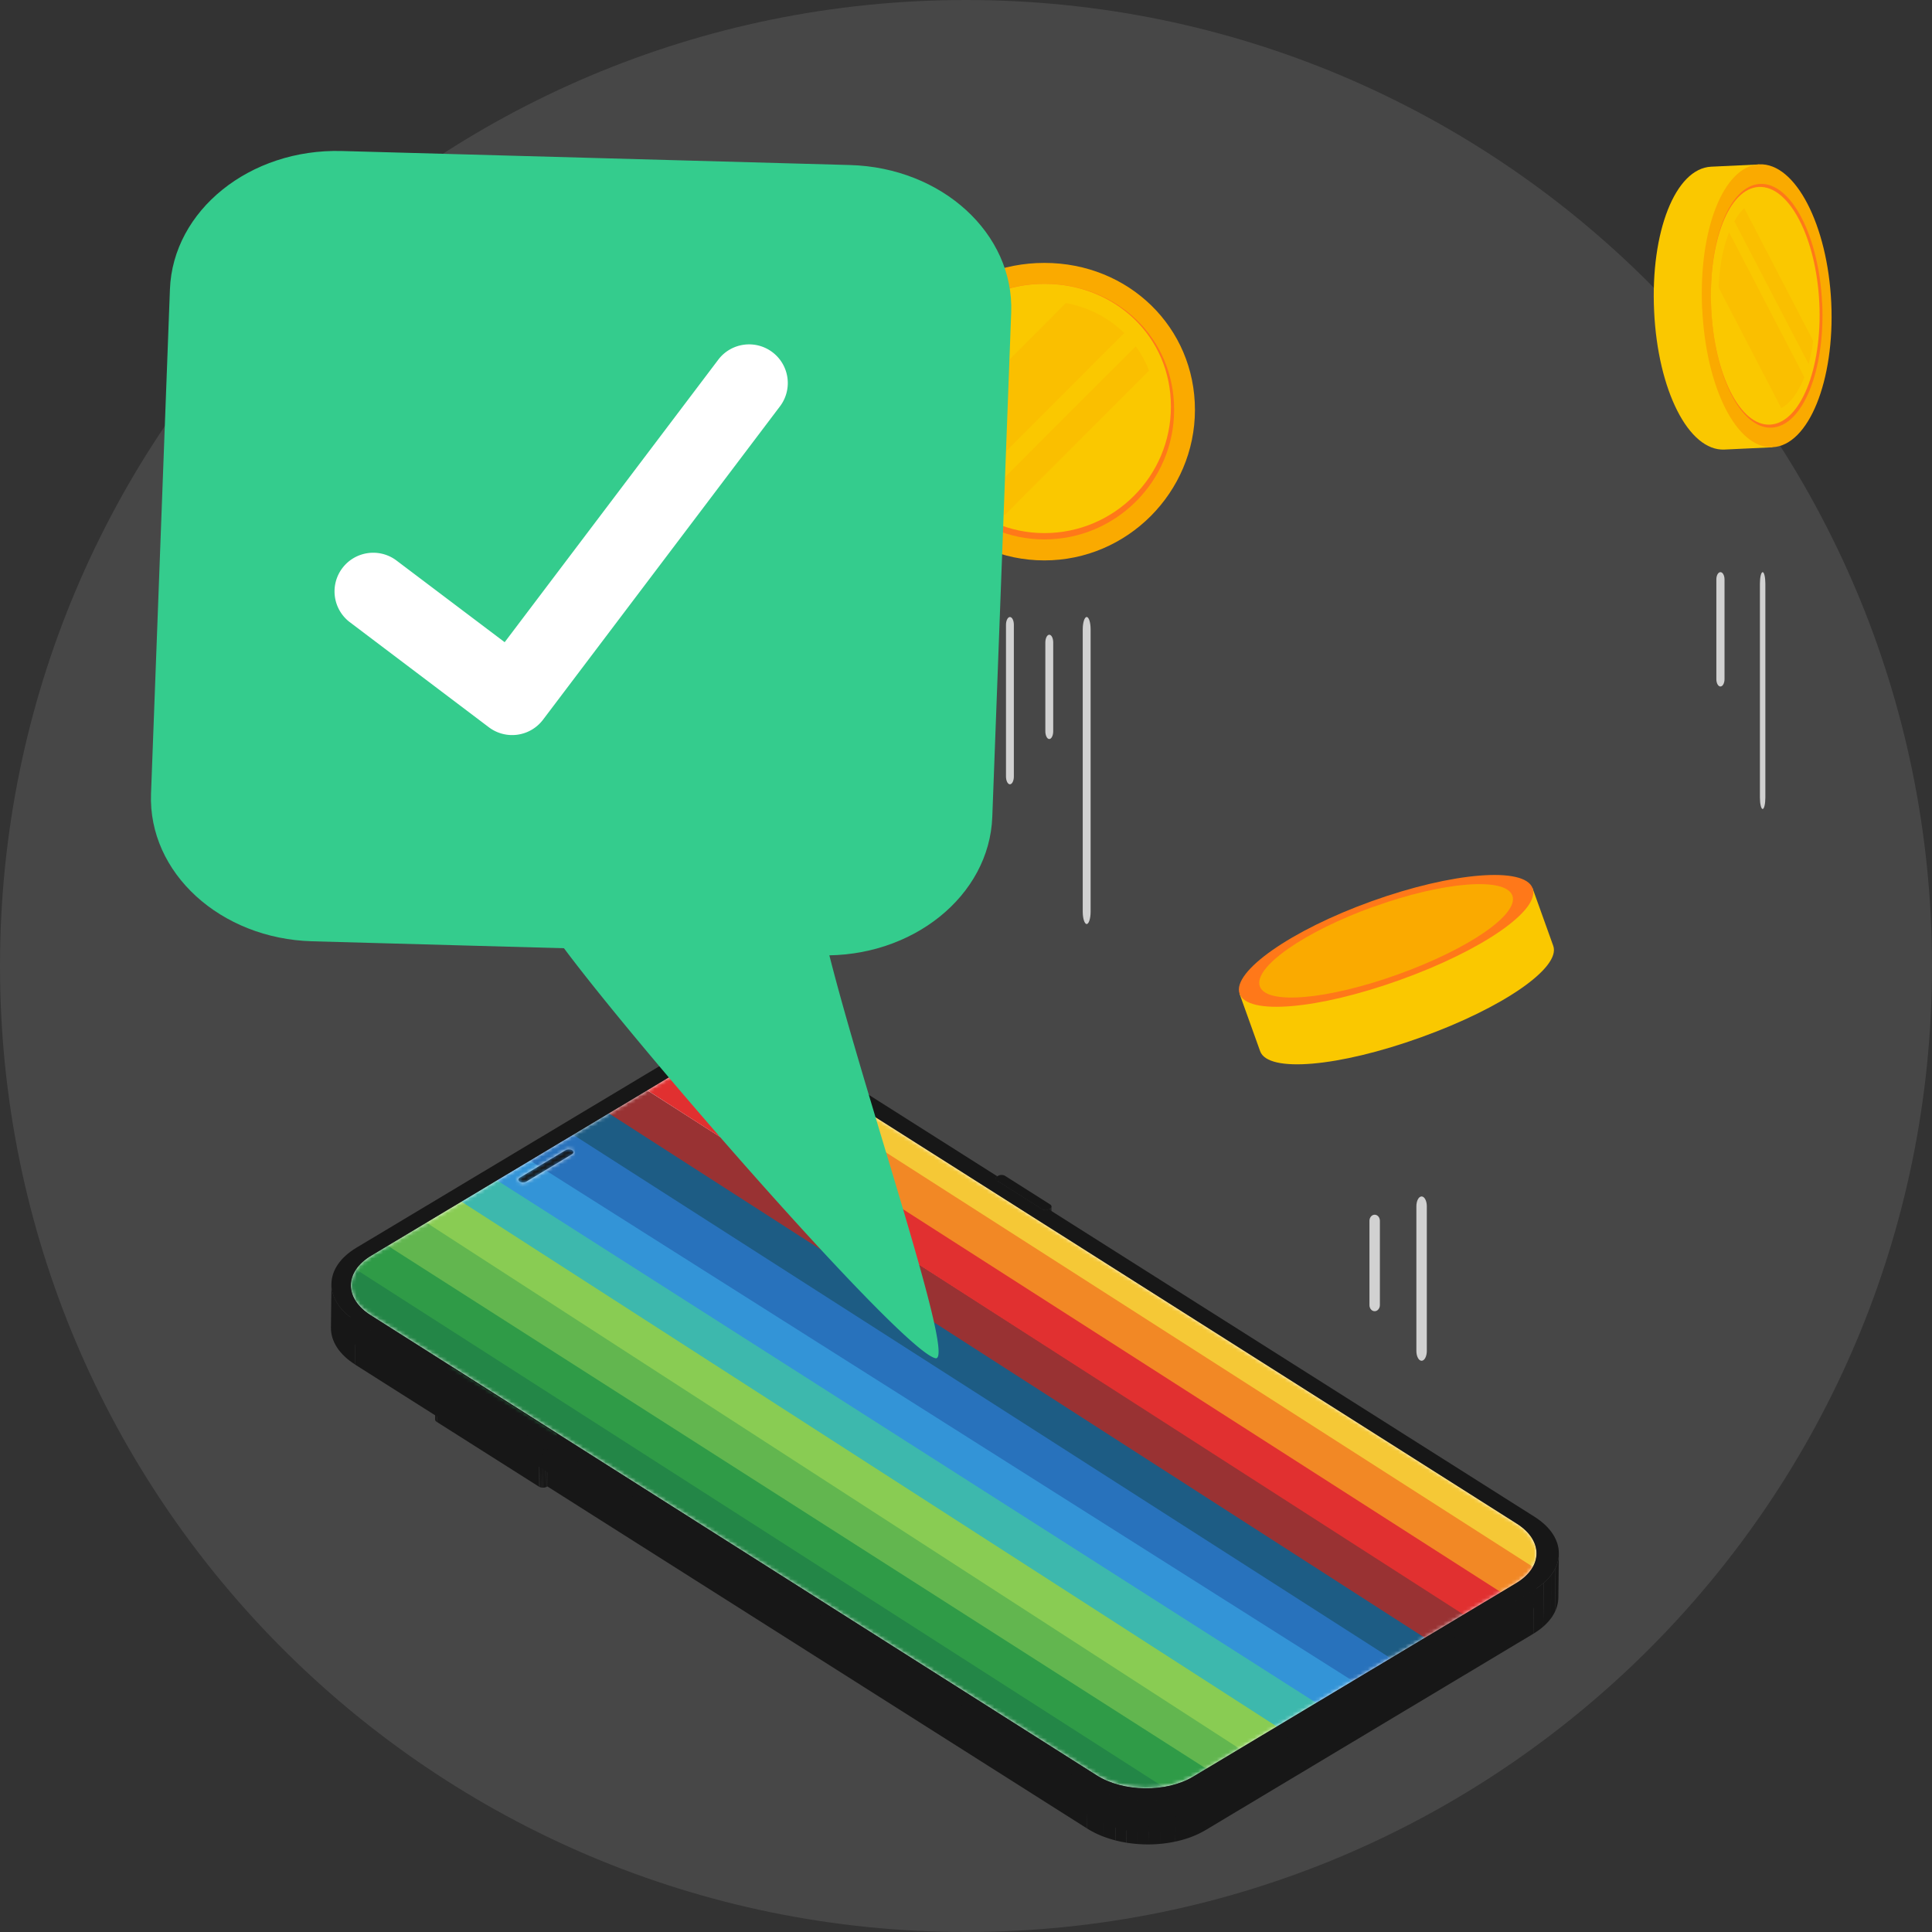
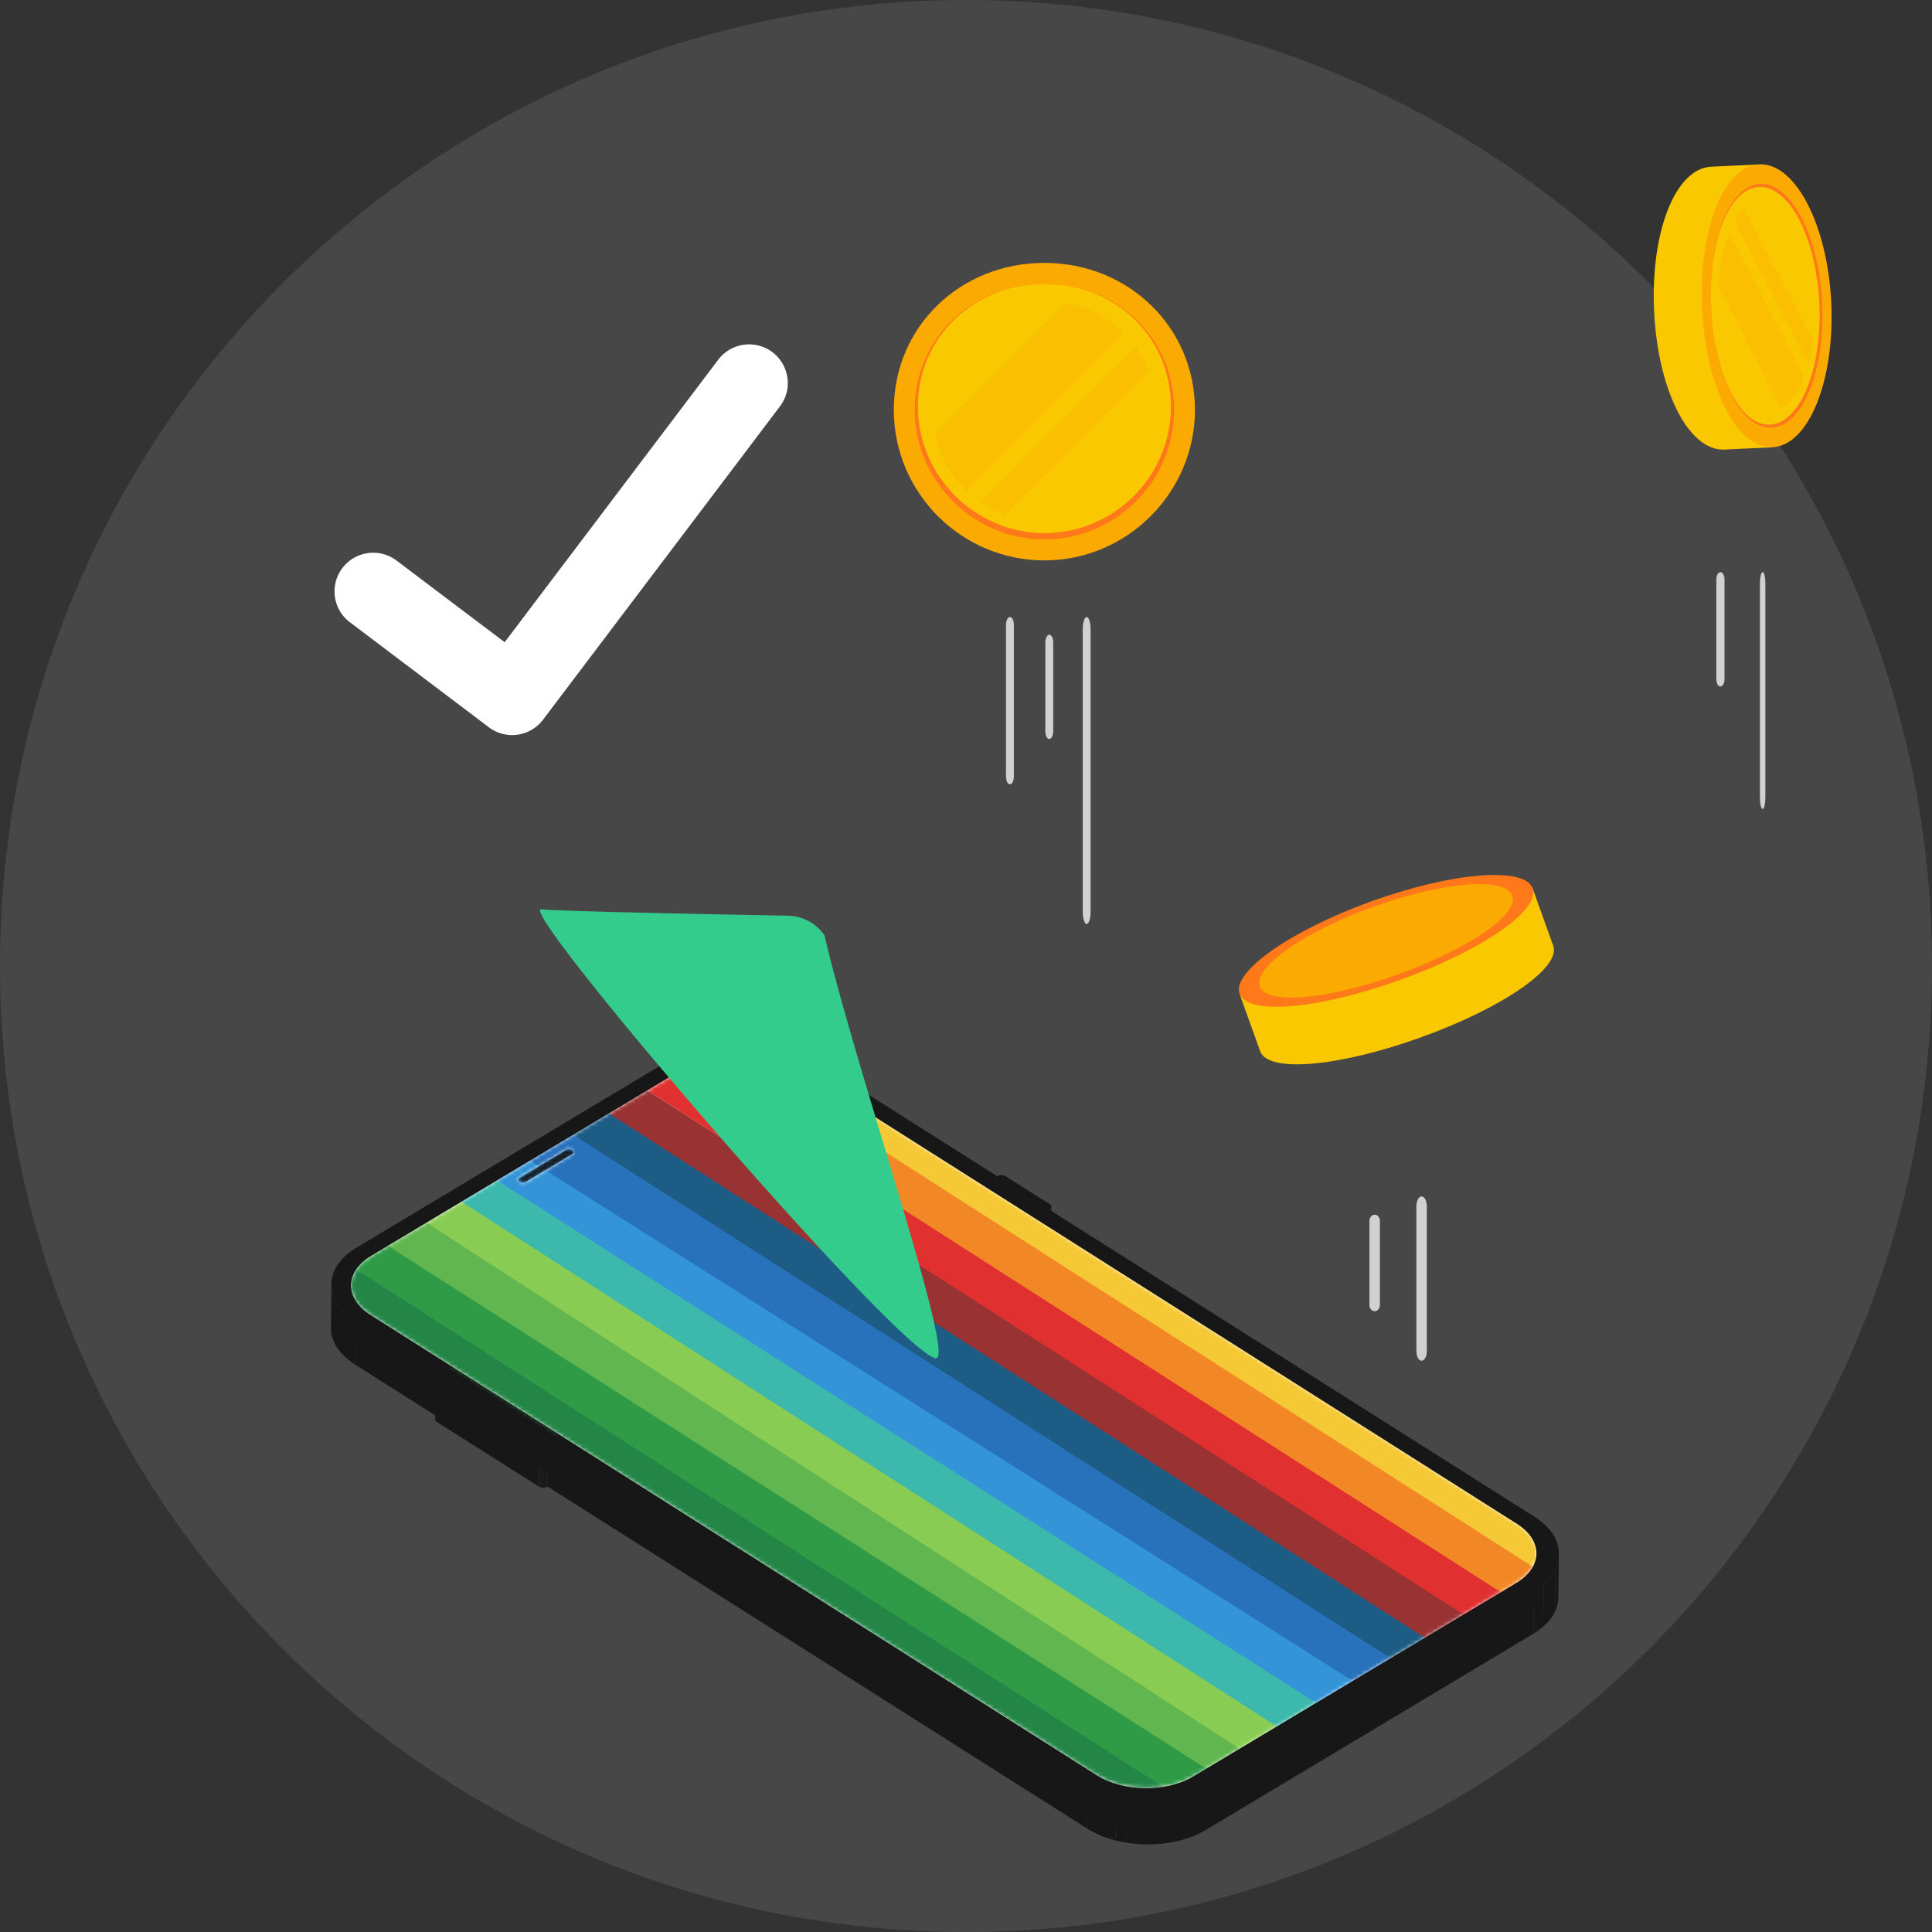
<svg xmlns="http://www.w3.org/2000/svg" width="512" height="512" fill="none">
  <rect width="100%" height="100%" fill="#333333" stroke="none" />
  <g clip-path="url(#a)">
    <path fill="#fff" fill-opacity=".1" d="M256 512c141.385 0 256-114.615 256-256S397.385 0 256 0 0 114.615 0 256s114.615 256 256 256z" />
    <path fill="#171717" d="m209.505 281.81-.138 11.591a19.556 19.556 0 0 0-3.429-1.71l.138-11.591a19.59 19.59 0 0 1 3.429 1.71z" />
    <path fill="#171717" d="m206.077 280.101-.138 11.591a24.015 24.015 0 0 0-2.65-.846l.139-11.591c.911.235 1.796.517 2.649.846zm-2.65-.847-.139 11.591c-.778-.2-1.574-.366-2.382-.498l.139-11.591c.807.132 1.604.298 2.382.498z" />
    <path fill="#171717" d="m201.05 278.757-.139 11.591a27.617 27.617 0 0 0-2.329-.28l.139-11.591c.783.061 1.56.155 2.329.28z" />
-     <path fill="#171717" d="m198.721 278.476-.138 11.591a29.981 29.981 0 0 0-2.399-.092l.138-11.591c.801-.002 1.603.028 2.399.092z" />
    <path fill="#171717" d="m196.323 278.386-.139 11.591a29.44 29.44 0 0 0-2.61.124l.139-11.591a29.807 29.807 0 0 1 2.61-.124zm-2.613.123-.138 11.591c-1.084.1-2.155.263-3.197.486l.139-11.591a27.533 27.533 0 0 1 3.196-.486z" />
    <path fill="#171717" d="m190.515 278.995-.139 11.591c-2.381.509-4.619 1.337-6.54 2.489l.139-11.591c1.92-1.151 4.159-1.98 6.54-2.489z" />
    <path fill="#171717" d="m183.975 281.485-.139 11.592-85.61 51.286.14-11.593 85.609-51.285z" />
    <path fill="#171717" d="m151.984 305.351-.139 11.591c.003-.192-.114-.385-.349-.533a1.263 1.263 0 0 0-.23-.114l.138-11.591c.082.031.159.069.23.114.235.149.351.342.35.533z" />
    <path fill="#171717" d="m151.409 304.702-.138 11.591a1.74 1.74 0 0 0-.177-.057l.138-11.591c.062.016.121.035.177.057zm-.181-.058-.138 11.591a2.663 2.663 0 0 0-.16-.034l.138-11.591c.054.009.107.021.16.034zm-.163-.034-.139 11.591a2.657 2.657 0 0 0-.156-.019l.138-11.591c.053.003.105.011.157.019z" />
    <path fill="#171717" d="m150.913 304.592-.138 11.591a2.152 2.152 0 0 0-.162-.006l.139-11.591c.054 0 .107.002.161.006z" />
    <path fill="#171717" d="m150.752 304.586-.139 11.591c-.059 0-.116.002-.175.008l.138-11.591c.058-.004.117-.008.176-.008zm-.18.009-.139 11.591a2.163 2.163 0 0 0-.214.032l.138-11.591a2.14 2.14 0 0 1 .215-.032z" />
    <path fill="#171717" d="m150.36 304.626-.139 11.591c-.16.034-.31.091-.44.168l.139-11.591c.129-.077.279-.133.44-.168zm1.628.727-.139 11.591c.002-.191-.114-.384-.349-.532a1.3 1.3 0 0 0-.23-.115l.138-11.591c.082.031.159.07.23.115.235.149.351.342.35.532z" />
    <path fill="#171717" d="m151.988 305.353-.139 11.591c.002-.191-.114-.384-.349-.532a1.3 1.3 0 0 0-.23-.115l.138-11.591c.082.031.159.07.23.115.235.149.351.342.35.532z" />
    <path fill="#171717" d="m151.986 305.352-.138 11.591v.01l.138-11.591v-.01z" />
    <path fill="#171717" d="m151.988 305.362-.139 11.591a.47.47 0 0 1-.013.098l.138-11.591a.368.368 0 0 0 .014-.098zm-.018.1-.138 11.591a.504.504 0 0 1-.035.096l.138-11.591a.444.444 0 0 0 .035-.096zm-.036.095-.138 11.591a.544.544 0 0 1-.062.1l.139-11.591a.67.67 0 0 0 .061-.1z" />
    <path fill="#171717" d="m151.881 305.654-.139 11.591a.698.698 0 0 1-.109.117l.138-11.591a.706.706 0 0 0 .11-.117zm-.112.119-.139 11.591a.998.998 0 0 1-.142.103l.139-11.591a.998.998 0 0 0 .142-.103zm112.534 5.955-.139 11.591c-.075.045-.14.092-.195.14l.138-11.591c.056-.048.121-.095.196-.14z" />
    <path fill="#171717" d="m264.108 311.87-.139 11.591a.89.89 0 0 0-.137.147l.139-11.591a.931.931 0 0 1 .137-.147zm-.142.143-.138 11.591a.65.65 0 0 0-.07.116l.138-11.591a.795.795 0 0 1 .07-.116z" />
    <path fill="#171717" d="m263.896 312.129-.139 11.591a.539.539 0 0 0-.038.106l.138-11.591a.568.568 0 0 1 .039-.106z" />
    <path fill="#171717" d="m263.86 312.236-.138 11.591a.466.466 0 0 0-.015.103l.139-11.591c0-.034.006-.068.014-.103z" />
    <path fill="#171717" d="m263.846 312.339-.139 11.591v.011l.139-11.591v-.011z" />
    <path fill="#171717" d="m264.194 312.894-.139 11.591c-.248-.156-.37-.361-.367-.562l.138-11.591c-.002.202.121.406.368.562zm-114.271-8.099-.138 11.591-12.191 7.303.138-11.591 12.191-7.303z" />
    <path fill="#171717" d="m151.623 305.872-.139 11.591-12.191 7.303.139-11.591 12.191-7.303z" />
    <path fill="#171717" d="m139.437 313.174-.139 11.591c-.129.077-.28.133-.439.168l.139-11.591c.16-.034.31-.091.439-.168z" />
    <path fill="#171717" d="m139.001 313.34-.138 11.591c-.07.015-.142.026-.215.033l.139-11.591a1.87 1.87 0 0 0 .214-.033zm-.223.035-.138 11.591a2.56 2.56 0 0 1-.175.008l.138-11.591c.059 0 .117-.002.175-.008z" />
    <path fill="#171717" d="m138.605 313.382-.139 11.591c-.054 0-.107-.002-.161-.006l.138-11.591c.053.005.107.006.162.006z" />
    <path fill="#171717" d="m138.444 313.375-.139 11.591a1.64 1.64 0 0 1-.157-.019l.139-11.591c.052.008.104.014.157.019z" />
    <path fill="#171717" d="m138.291 313.355-.139 11.591a2.165 2.165 0 0 1-.16-.034l.139-11.591c.052.013.106.024.16.034zm-.162-.031-.138 11.591a1.698 1.698 0 0 1-.179-.057l.139-11.591c.057.022.117.041.178.057z" />
    <path fill="#171717" d="m137.951 313.267-.138 11.591a1.335 1.335 0 0 1-.23-.115c-.235-.149-.351-.342-.349-.532l.139-11.591c-.002.191.113.384.348.532.071.045.148.083.23.115z" />
    <path fill="#171717" d="M149.923 304.795c.477-.286 1.245-.276 1.714.022.47.297.464.771-.012 1.056l-12.191 7.303c-.477.286-1.244.276-1.714-.022-.47-.297-.464-.771.012-1.056l12.191-7.303zm128.731 14.952-.138 11.591v.011l.138-11.591v-.011zm-.001.011-.139 11.591a.456.456 0 0 1-.014.103l.139-11.591a.501.501 0 0 0 .014-.103zm-.016.104-.139 11.591a.455.455 0 0 1-.037.103l.138-11.591a.673.673 0 0 0 .038-.103z" />
    <path fill="#171717" d="m278.602 319.964-.138 11.591a.546.546 0 0 1-.066.106l.139-11.591a.795.795 0 0 0 .065-.106zm-.067.106-.138 11.591a.744.744 0 0 1-.116.123l.139-11.591a.934.934 0 0 0 .115-.123z" />
    <path fill="#171717" d="m278.422 320.195-.139 11.591a1.03 1.03 0 0 1-.15.108l.138-11.591a.942.942 0 0 0 .151-.108z" />
    <path fill="#171717" d="m278.285 320.3-.139 11.591-.24.143.138-11.591.241-.143zm-.242.143-.137 11.591-.086.051.139-11.591.084-.051zm-1.898.027-.139 11.591-11.951-7.575.137-11.591 11.953 7.575zm1.804.029-.139 11.591c-.136.082-.294.14-.462.176l.138-11.591a1.53 1.53 0 0 0 .463-.176zm-.467.176-.138 11.591a2.143 2.143 0 0 1-.227.035l.139-11.591c.077-.007.153-.018.226-.035z" />
    <path fill="#171717" d="m277.262 320.709-.139 11.591a1.894 1.894 0 0 1-.185.008l.138-11.591c.063 0 .124-.003.186-.008zm-.187.009-.138 11.591a2.42 2.42 0 0 1-.171-.006l.138-11.591c.057.005.113.007.171.006z" />
    <path fill="#171717" d="m276.905 320.713-.138 11.591a1.77 1.77 0 0 1-.165-.021l.138-11.591c.054.009.11.016.165.021z" />
    <path fill="#171717" d="m276.745 320.691-.139 11.591a1.72 1.72 0 0 1-.168-.035l.138-11.591c.056.015.112.027.169.035zm-.176-.035-.139 11.591a1.587 1.587 0 0 1-.188-.06l.139-11.591c.06.023.123.043.188.06zm-.188-.06-.139 11.591a1.364 1.364 0 0 1-.242-.12l.139-11.591c.074.047.155.088.242.12zM98.374 332.769l-.139 11.591c-.795.476-1.502.988-2.122 1.527l.139-11.591c.62-.539 1.326-1.05 2.122-1.527m-2.124 1.526-.139 11.591a11.184 11.184 0 0 0-1.627 1.735l.139-11.591c.45-.601.992-1.183 1.626-1.735z" />
    <path fill="#171717" d="m94.624 336.033-.139 11.591a8.762 8.762 0 0 0-.907 1.494l.139-11.591a8.84 8.84 0 0 1 .907-1.494m-.91 1.491-.138 11.591a7.646 7.646 0 0 0-.517 1.434l.138-11.591a7.64 7.64 0 0 1 .517-1.434z" />
    <path fill="#171717" d="m93.199 338.96-.139 11.591a7.06 7.06 0 0 0-.204 1.455l.138-11.591c.017-.487.086-.974.205-1.455z" />
    <path fill="#171717" d="m92.994 340.416-.139 11.591-.003.154.138-11.591c0-.052.003-.103.004-.154z" />
    <path fill="#171717" d="m98.186 348.505-.139 11.592c-3.5-2.218-5.229-5.089-5.195-7.937l.139-11.592c-.034 2.848 1.695 5.719 5.195 7.937" />
    <path fill="#171717" d="m94.234 350.018-.138 11.591c-4.307-2.729-6.433-6.26-6.392-9.764l.138-11.592c-.042 3.504 2.086 7.036 6.392 9.765zm196.43 120.48-.138 11.593L98.043 360.097l.138-11.592 192.483 121.993z" />
    <path fill="#171717" d="m147.202 379.812-.139 11.593-27.04-17.14.138-11.591 27.041 17.138z" />
    <path fill="#171717" d="m147.635 380.477-.139 11.591c.003-.237-.142-.477-.434-.662l.139-11.591c.292.186.436.425.434.662zm.004-.002-.139 11.591v.013l.139-11.591v-.013z" />
    <path fill="#171717" d="m147.64 380.487-.139 11.591a.569.569 0 0 1-.017.122l.139-11.591a.56.56 0 0 0 .017-.122zm-.024.122-.139 11.591a.64.64 0 0 1-.043.12l.138-11.591a.83.83 0 0 0 .044-.12z" />
    <path fill="#171717" d="m147.578 380.727-.139 11.591a.738.738 0 0 1-.076.124l.139-11.591a.861.861 0 0 0 .076-.124zm-.078.125-.138 11.591a1 1 0 0 1-.135.144l.138-11.591a.903.903 0 0 0 .135-.144zm-.135.143-.138 11.591c-.052.045-.11.087-.176.127l.138-11.591c.067-.04.126-.082.176-.127z" />
    <path fill="#171717" d="m147.191 381.123-.139 11.591-2.001 1.199.138-11.591 2.002-1.199zm-27.04-18.445-.139 11.591a1.547 1.547 0 0 0-.285-.142l.138-11.591c.103.039.198.086.286.142z" />
    <path fill="#171717" d="m119.875 362.535-.139 11.591a2.172 2.172 0 0 0-.22-.07l.138-11.591c.076.02.15.044.221.07zm-.226-.07-.139 11.591a2.171 2.171 0 0 0-.198-.041l.139-11.591c.068.011.134.024.198.041zm-.204-.041-.139 11.591a2.115 2.115 0 0 0-.193-.023l.139-11.591c.065.005.13.013.193.023z" />
    <path fill="#171717" d="m119.255 362.401-.138 11.591a2.665 2.665 0 0 0-.199-.007l.139-11.591c.066 0 .132.002.198.007z" />
    <path fill="#171717" d="m119.059 362.392-.139 11.591a2.25 2.25 0 0 0-.217.01l.139-11.591c.072-.007.144-.009.217-.01z" />
    <path fill="#171717" d="m118.842 362.403-.138 11.591a2.27 2.27 0 0 0-.266.04l.138-11.591c.087-.018.176-.033.266-.04zm-.267.038-.139 11.591a1.808 1.808 0 0 0-.545.207l.138-11.591c.16-.096.347-.165.546-.207z" />
    <path fill="#171717" d="m118.037 362.649-.138 11.591-2.001 1.198.139-11.591 2-1.198zm-2.003 1.198-.139 11.592-21.817-13.827.138-11.593 21.818 13.828z" />
    <path fill="#171717" d="m115.884 365.235-.139 11.591c-.292-.184-.435-.423-.432-.66l.138-11.591c-.002.237.141.476.433.66zm172.352 107.749-.139 11.591-143.046-90.661.138-11.592 143.047 90.662z" />
    <path fill="#171717" d="M118.04 362.649c.591-.355 1.541-.343 2.124.027l27.041 17.138c.583.369.577.957-.013 1.311l-2.001 1.199-.126.076c-.591.354-1.543.341-2.126-.029l-27.041-17.138c-.584-.37-.576-.955.015-1.31l.126-.076 2.001-1.198zm283.947 41.154-.137 11.592-192.483-121.993.139-11.592 192.481 121.993z" />
    <path fill="#171717" d="m407.178 411.741-.139 11.591c.034-2.847-1.695-5.718-5.195-7.937l.138-11.591c3.5 2.218 5.23 5.088 5.196 7.937z" />
    <path fill="#171717" d="m407.178 411.741-.139 11.591c.034-2.847-1.695-5.718-5.195-7.937l.138-11.591c3.5 2.218 5.23 5.088 5.196 7.937z" />
    <path fill="#171717" d="m407.177 411.739-.138 11.591c0 .052-.001.103-.004.154l.139-11.591.003-.154z" />
    <path fill="#171717" d="m407.175 411.894-.138 11.591a7.105 7.105 0 0 1-.205 1.455l.139-11.591a6.95 6.95 0 0 0 .204-1.455z" />
    <path fill="#171717" d="m406.972 413.349-.139 11.591c-.12.483-.292.962-.517 1.435l.139-11.591c.224-.471.396-.951.517-1.435zm-.519 1.436-.138 11.591a8.801 8.801 0 0 1-.909 1.495l.139-11.591c.362-.486.666-.985.908-1.495z" />
    <path fill="#171717" d="m405.546 416.278-.138 11.591c-.45.603-.992 1.184-1.627 1.737l.139-11.591a11.126 11.126 0 0 0 1.626-1.737z" />
    <path fill="#171717" d="m403.921 418.013-.139 11.591a14.815 14.815 0 0 1-2.122 1.527l.139-11.591a14.871 14.871 0 0 0 2.122-1.527zm9.199-6.246-.139 11.591c0 .062-.002.126-.004.189l.138-11.591c.003-.063.004-.127.005-.189z" />
    <path fill="#171717" d="m413.117 411.957-.139 11.591a8.597 8.597 0 0 1-.251 1.789l.138-11.591c.147-.593.231-1.19.252-1.789zm-.252 1.788-.139 11.591a9.336 9.336 0 0 1-.636 1.764l.138-11.591a9.41 9.41 0 0 0 .637-1.764z" />
    <path fill="#171717" d="m412.232 415.51-.139 11.591a10.82 10.82 0 0 1-1.116 1.838l.138-11.591c.447-.597.819-1.212 1.117-1.838zm-1.123 1.84-.139 11.591c-.553.74-1.22 1.456-2.001 2.135l.138-11.591a13.708 13.708 0 0 0 2.002-2.135z" />
    <path fill="#171717" d="m409.109 419.485-.139 11.591a18.185 18.185 0 0 1-2.611 1.878l.139-11.591a18.434 18.434 0 0 0 2.611-1.878zm-7.307.056-.138 11.593-85.609 51.285.138-11.592 85.609-51.286zm-85.609 51.283-.138 11.591c-1.921 1.151-4.159 1.98-6.539 2.488l.138-11.591c2.381-.508 4.619-1.337 6.539-2.488z" />
    <path fill="#171717" d="m309.655 473.312-.138 11.591a27.7 27.7 0 0 1-3.197.485l.139-11.591c1.083-.1 2.153-.263 3.196-.485z" />
    <path fill="#171717" d="m306.458 473.797-.138 11.591a29.06 29.06 0 0 1-2.609.124l.138-11.591a28.678 28.678 0 0 0 2.609-.124zm-2.609.124-.139 11.591a29.05 29.05 0 0 1-2.398-.091l.139-11.591c.797.062 1.598.094 2.398.091z" />
    <path fill="#171717" d="m301.451 473.831-.139 11.591a28.942 28.942 0 0 1-2.328-.28l.139-11.591c.767.126 1.546.218 2.328.28zm-2.333-.283-.138 11.591a26.803 26.803 0 0 1-2.382-.497l.138-11.591c.779.201 1.575.366 2.382.497z" />
    <path fill="#171717" d="m296.741 473.052-.138 11.591a24.083 24.083 0 0 1-2.65-.846l.139-11.591c.852.329 1.738.611 2.649.846z" />
    <path fill="#171717" d="m294.092 472.206-.138 11.591a19.544 19.544 0 0 1-3.431-1.711l.139-11.591a19.57 19.57 0 0 0 3.43 1.711z" />
    <path fill="#fff" d="M183.975 281.484c7.102-4.255 18.534-4.109 25.535.328l192.483 121.994c6.999 4.436 6.913 11.481-.19 15.736l-85.608 51.285c-7.103 4.255-18.532 4.108-25.531-.328L98.181 348.506c-7-4.437-6.918-11.481.185-15.736l85.609-51.285v-.001zm-32.349 24.389c.477-.285.483-.759.012-1.056-.47-.298-1.237-.308-1.715-.022l-12.191 7.303c-.477.286-.483.759-.013 1.057.47.297 1.239.307 1.715.022l12.191-7.304" />
    <mask id="b" width="316" height="196" x="92" y="278" maskUnits="userSpaceOnUse" style="mask-type:alpha">
      <path fill="#fff" d="M183.979 281.483c7.102-4.255 18.534-4.109 25.535.328l192.482 121.994c7 4.436 6.914 11.481-.189 15.736l-85.608 51.285c-7.103 4.255-18.532 4.108-25.532-.328L98.185 348.505c-7-4.437-6.918-11.481.185-15.736l85.609-51.285v-.001zm-32.349 24.389c.477-.285.483-.759.012-1.056-.47-.298-1.238-.308-1.715-.022l-12.191 7.303c-.477.286-.483.759-.013 1.057.47.298 1.239.307 1.715.022l12.191-7.304" />
    </mask>
    <g mask="url(#b)">
      <path fill="#238647" d="m85.107 330.021 235.525 148.496-29.166 4.837L78.553 343.456l-2-8.088 6.543-3.406 2.01-1.941z" />
      <path fill="#2F9B47" d="M94.812 324.691 323.83 470.338l-9.151 7.313L85.824 330.947l8.988-6.256z" />
      <path fill="#62B64F" d="m106.068 319.381 227.86 145.248-10.778 6.32L95.575 325.542l10.493-6.161z" />
      <path fill="#89CC53" d="m114.646 312.773 228.227 146.465-9.275 7.495-228.092-147.576 9.14-6.384z" />
      <path fill="#3DB8AD" d="m124.705 307.301 228.819 146.802-9.15 7.312L114.37 313.35l10.335-6.049z" />
      <path fill="#3394D7" d="m134.266 301.808 233.318 148.296-9.15 7.313-234.474-149.56 10.306-6.049z" />
      <path fill="#2872BC" d="m147.497 297.386 225.864 144.378-9.15 7.313L136.274 304.89l11.223-7.504z" />
      <path fill="#1D5C84" d="m157.764 291.805 225.51 144.5-11.334 5.326-224.512-143.778 10.336-6.048z" />
      <path fill="#993233" d="m165.434 285.031 230.602 147.672-9.15 7.313-231.758-148.967 10.306-6.018z" />
      <path fill="#E13030" d="m177.915 281.132 230.4 146.7-9.151 7.313-231.107-148.456 9.858-5.557z" />
      <path fill="#F28825" d="m188.244 275.084 223.327 142.513-9.151 7.344-224.511-143.808 10.335-6.049z" />
      <path fill="#F5C836" d="m198.492 269.5 222.886 143.365-8.71 6.492-224.482-143.808 10.306-6.049z" />
    </g>
    <path fill="#171717" d="M264.292 311.728c-.588.352-.594.853-.099 1.168l11.952 7.574c.496.315 1.309.326 1.812.024l128.767 81.507c8.613 5.458 8.513 14.125-.228 19.361l-86.845 52.026c-8.738 5.234-22.803 5.053-31.415-.406L145.189 382.32l2-1.199c.592-.354.597-.941.015-1.311l-27.041-17.138c-.584-.37-1.533-.38-2.125-.026l-2 1.199-21.818-13.828c-8.611-5.458-8.509-14.126.23-19.36l86.845-52.026c8.74-5.236 22.802-5.054 31.414.403l51.583 32.693v.001zm137.701 92.076L209.511 281.811c-6.999-4.437-18.431-4.583-25.534-.328l-85.61 51.286c-7.101 4.255-7.184 11.299-.185 15.736l192.482 121.993c7 4.437 18.431 4.584 25.532.329l85.61-51.286c7.103-4.255 7.187-11.301.188-15.738" />
    <path fill="#171717" d="M264.532 311.587c.505-.303 1.317-.292 1.814.022l11.952 7.575c.495.314.49.814-.014 1.117l-.24.143-.084.051c-.503.301-1.316.29-1.811-.023l-11.953-7.575c-.495-.315-.49-.815.013-1.116l.085-.051.239-.143h-.001zm-121.594 70.782-.139 11.592-27.041-17.139.138-11.592 27.042 17.139zm2.248-.047-.139 11.591-.125.076.138-11.592.126-.075z" />
    <path fill="#171717" d="m145.069 382.397-.139 11.591a1.795 1.795 0 0 1-.543.206l.138-11.591c.198-.042.383-.111.544-.207" />
    <path fill="#171717" d="m144.526 382.606-.139 11.591a2.302 2.302 0 0 1-.266.04l.139-11.591c.09-.009.179-.022.266-.04zm-.268.039-.139 11.591c-.072.007-.144.01-.217.011l.139-11.591c.072 0 .146-.004.217-.011z" />
    <path fill="#171717" d="m144.042 382.655-.139 11.591c-.066 0-.134-.002-.2-.007l.139-11.591c.066.005.133.007.2.007zm-.202-.009-.138 11.591a2.502 2.502 0 0 1-.194-.022l.138-11.591c.064.01.129.018.194.022z" />
    <path fill="#171717" d="m143.65 382.623-.139 11.591a2.694 2.694 0 0 1-.199-.04l.139-11.591c.065.016.131.03.199.04zm-.204-.039-.138 11.591a1.851 1.851 0 0 1-.222-.071l.139-11.591c.071.028.144.051.221.071z" />
    <path fill="#171717" d="m143.229 382.512-.139 11.591a1.647 1.647 0 0 1-.285-.142l.138-11.591c.088.055.185.103.286.142zm263.27 38.852-.138 11.591-86.845 52.026.138-11.591 86.845-52.026zm-86.849 52.022-.139 11.591c-2.362 1.416-5.114 2.435-8.042 3.061l.138-11.591c2.929-.627 5.681-1.646 8.043-3.061z" />
    <path fill="#171717" d="m311.61 476.447-.138 11.591a33.67 33.67 0 0 1-3.933.596l.139-11.591a34.115 34.115 0 0 0 3.932-.596zm-3.937.598-.139 11.591c-1.063.099-2.136.15-3.21.152l.139-11.591a35.74 35.74 0 0 0 3.21-.152z" />
    <path fill="#171717" d="m304.464 477.198-.138 11.591a36.276 36.276 0 0 1-2.951-.113l.139-11.591c.979.078 1.966.115 2.95.113zm-2.952-.114-.139 11.591a35.274 35.274 0 0 1-2.865-.344l.138-11.591c.945.153 1.903.268 2.866.344z" />
    <path fill="#171717" d="m298.648 476.741-.138 11.591a33.4 33.4 0 0 1-2.932-.613l.139-11.591c.958.247 1.937.451 2.931.613z" />
    <path fill="#171717" d="m295.719 476.126-.138 11.591a29.592 29.592 0 0 1-3.261-1.041l.139-11.591c1.048.405 2.14.752 3.26 1.041zm-3.262-1.04-.139 11.591a24.049 24.049 0 0 1-4.22-2.105l.138-11.591a24.058 24.058 0 0 0 4.221 2.105z" />
    <path fill="#FAAA00" d="M276.772 69.673c22.37 0 39.9 17.096 39.9 38.938 0 21.841-17.899 39.903-39.9 39.903-22 0-39.899-17.901-39.899-39.903s17.529-38.938 39.899-38.938z" />
    <path fill="#FF7819" d="M276.773 142.949c18.961 0 34.383-15.424 34.383-34.386 0-18.963-15.101-33.358-34.383-33.358-19.283 0-34.384 14.652-34.384 33.358 0 18.705 15.423 34.386 34.384 34.386z" />
    <path fill="#FAC800" d="M276.774 141.276c18.494 0 33.531-15.038 33.531-33.534s-14.731-32.52-33.531-32.52c-18.8 0-33.532 14.282-33.532 32.52 0 18.239 15.037 33.534 33.532 33.534z" />
    <path fill="#FAAA00" fill-opacity=".3" d="m259.743 133.01 41.235-41.238a26.774 26.774 0 0 1 3.538 6.45l-38.244 38.246a28.249 28.249 0 0 1-6.529-3.458zm-11.982-17.965 34.737-34.74c5.999 1.11 11.338 3.924 15.455 7.96l-41.797 41.802c-4.149-4.005-7.141-9.184-8.395-15.022z" />
    <path fill="#fff" fill-opacity=".75" d="M287.98 163.515c.585 0 1.043 1.453 1.043 3.262v74.836c0 1.808-.474 3.261-1.043 3.261-.568 0-1.043-1.453-1.043-3.261v-74.836c0-1.809.475-3.262 1.043-3.262zm-9.91 4.694c.585 0 1.043.919 1.043 2.047v23.548c0 1.128-.474 2.047-1.043 2.047s-1.043-.919-1.043-2.047v-23.548c0-1.128.474-2.047 1.043-2.047zm-10.429-4.692c.584 0 1.043.921 1.043 2.054v40.222c0 1.132-.475 2.054-1.043 2.054-.569 0-1.043-.922-1.043-2.054v-40.222c0-1.133.474-2.054 1.043-2.054zm199.477-11.894c.401 0 .722 1.353.722 3.04v56.691c0 1.686-.321 3.04-.722 3.04-.4 0-.721-1.354-.721-3.04v-56.691c0-1.687.321-3.04.721-3.04zm-11.185 0c.602 0 1.083.867 1.083 1.935v26.432c0 1.068-.481 1.936-1.083 1.936-.601 0-1.082-.868-1.082-1.936v-26.432c0-1.068.481-1.935 1.082-1.935z" />
    <path fill="#FAC800" d="M469.595 115.868c6.141-5.808 10.057-19.559 9.3-35.334-.734-15.798-5.918-29.104-12.57-34.31l-.134-2.648-12.704.6c-9.478.445-16.13 17.245-15.129 38.271.979 21.005 9.167 37.136 18.645 36.691l12.703-.6-.133-2.648.022-.022z" />
    <path fill="#FAAA00" d="M451.085 81.824c-.979-21.005 5.673-37.826 15.151-38.271 9.544-.445 18.088 15.998 19.067 36.669.956 20.67-6.007 37.848-15.552 38.293-9.478.445-17.665-15.664-18.644-36.691h-.022z" />
    <path fill="#FF7819" d="M482.879 80.333c-.823-17.8-8.21-31.974-16.419-31.596-8.121.379-13.817 14.864-12.949 32.976.845 18.112 7.876 31.996 15.974 31.618 8.232-.378 14.239-15.175 13.416-32.998h-.022z" />
    <path fill="#FAC800" d="M482.142 80.356c-.824-17.356-8.01-31.196-16.019-30.817-7.921.378-13.461 14.485-12.638 32.151.824 17.667 7.676 31.196 15.574 30.84 8.032-.379 13.883-14.82 13.083-32.174z" />
    <path fill="#FAAA00" fill-opacity=".3" d="M459.606 58.64c.801-1.402 1.691-2.581 2.648-3.471l18.266 35.155a45.118 45.118 0 0 1-1.202 6.208L459.606 58.64zm-4.16 17.576c.222-5.651 1.201-10.724 2.781-14.663l19.957 38.405c-1.558 3.96-3.671 6.875-6.141 8.188l-16.597-31.93z" />
    <path fill="#FAC800" d="M403.418 236.389c-7.119-1.855-22.124.426-38.493 6.309-16.369 5.883-29.392 13.706-33.697 19.653l-2.749.981 5.477 15.262c2.089 5.776 20.76 4.178 42.542-3.667 21.783-7.822 37.214-18.502 35.125-24.278l-5.477-15.262-2.75.98.022.022z" />
    <path fill="#FF7819" d="M371.041 259.687c-21.782 7.822-40.453 9.442-42.542 3.666-2.089-5.819 13.62-16.839 35.04-24.534s40.539-9.23 42.627-3.411c2.089 5.777-13.342 16.456-35.125 24.279z" />
    <path fill="#FAAA00" d="M364.051 240.268c-18.458 6.629-31.992 16.114-30.181 21.145 1.791 4.945 17.883 3.538 36.639-3.197 18.756-6.757 32.055-15.923 30.286-20.868-1.811-5.01-18.287-3.709-36.723 2.941l-.021-.021z" />
    <path fill="#fff" fill-opacity=".75" d="M376.739 317.072c.771 0 1.382 1.172 1.382 2.599v38.347c0 1.427-.611 2.599-1.382 2.599-.771 0-1.383-1.172-1.383-2.599v-38.347c0-1.427.612-2.599 1.383-2.599zm-12.438 4.838c.771 0 1.383.721 1.383 1.632v22.311c0 .89-.612 1.631-1.383 1.631s-1.382-.72-1.382-1.631v-22.311c0-.89.611-1.632 1.382-1.632z" />
-     <path fill="#34CC8D" d="m82.757 249.451 134.636 3.714c24.388.674 44.794-15.743 45.575-36.668l5.009-133.661c.785-20.924-18.35-38.432-42.738-39.102L90.607 40.02c-24.388-.674-44.794 15.743-45.575 36.667L40.023 210.35c-.785 20.924 18.35 38.432 42.738 39.102h-.004z" />
    <path fill="#34CC8D" d="M208.765 242.663a12.062 12.062 0 0 1 9.744 5.245c8.359 35.859 35.286 113.307 29.392 112.034-10.607-2.294-111.41-119.685-104.437-118.968 5.642.579 48.959 1.4 65.301 1.692v-.003z" />
    <path fill="#fff" d="M190.48 95.148c3.46-4.364 9.775-5.168 14.221-1.812a10.241 10.241 0 0 1 2.137 14.164l-62.926 83.221a10.251 10.251 0 0 1-14.377 1.998l-36.993-27.958a10.24 10.24 0 0 1-1.814-14.208c3.36-4.442 9.655-5.39 14.176-2.136l28.839 21.771 56.737-75.04z" />
  </g>
  <defs>
    <clipPath id="a">
      <path fill="#fff" d="M0 0h512v512H0z" />
    </clipPath>
  </defs>
</svg>